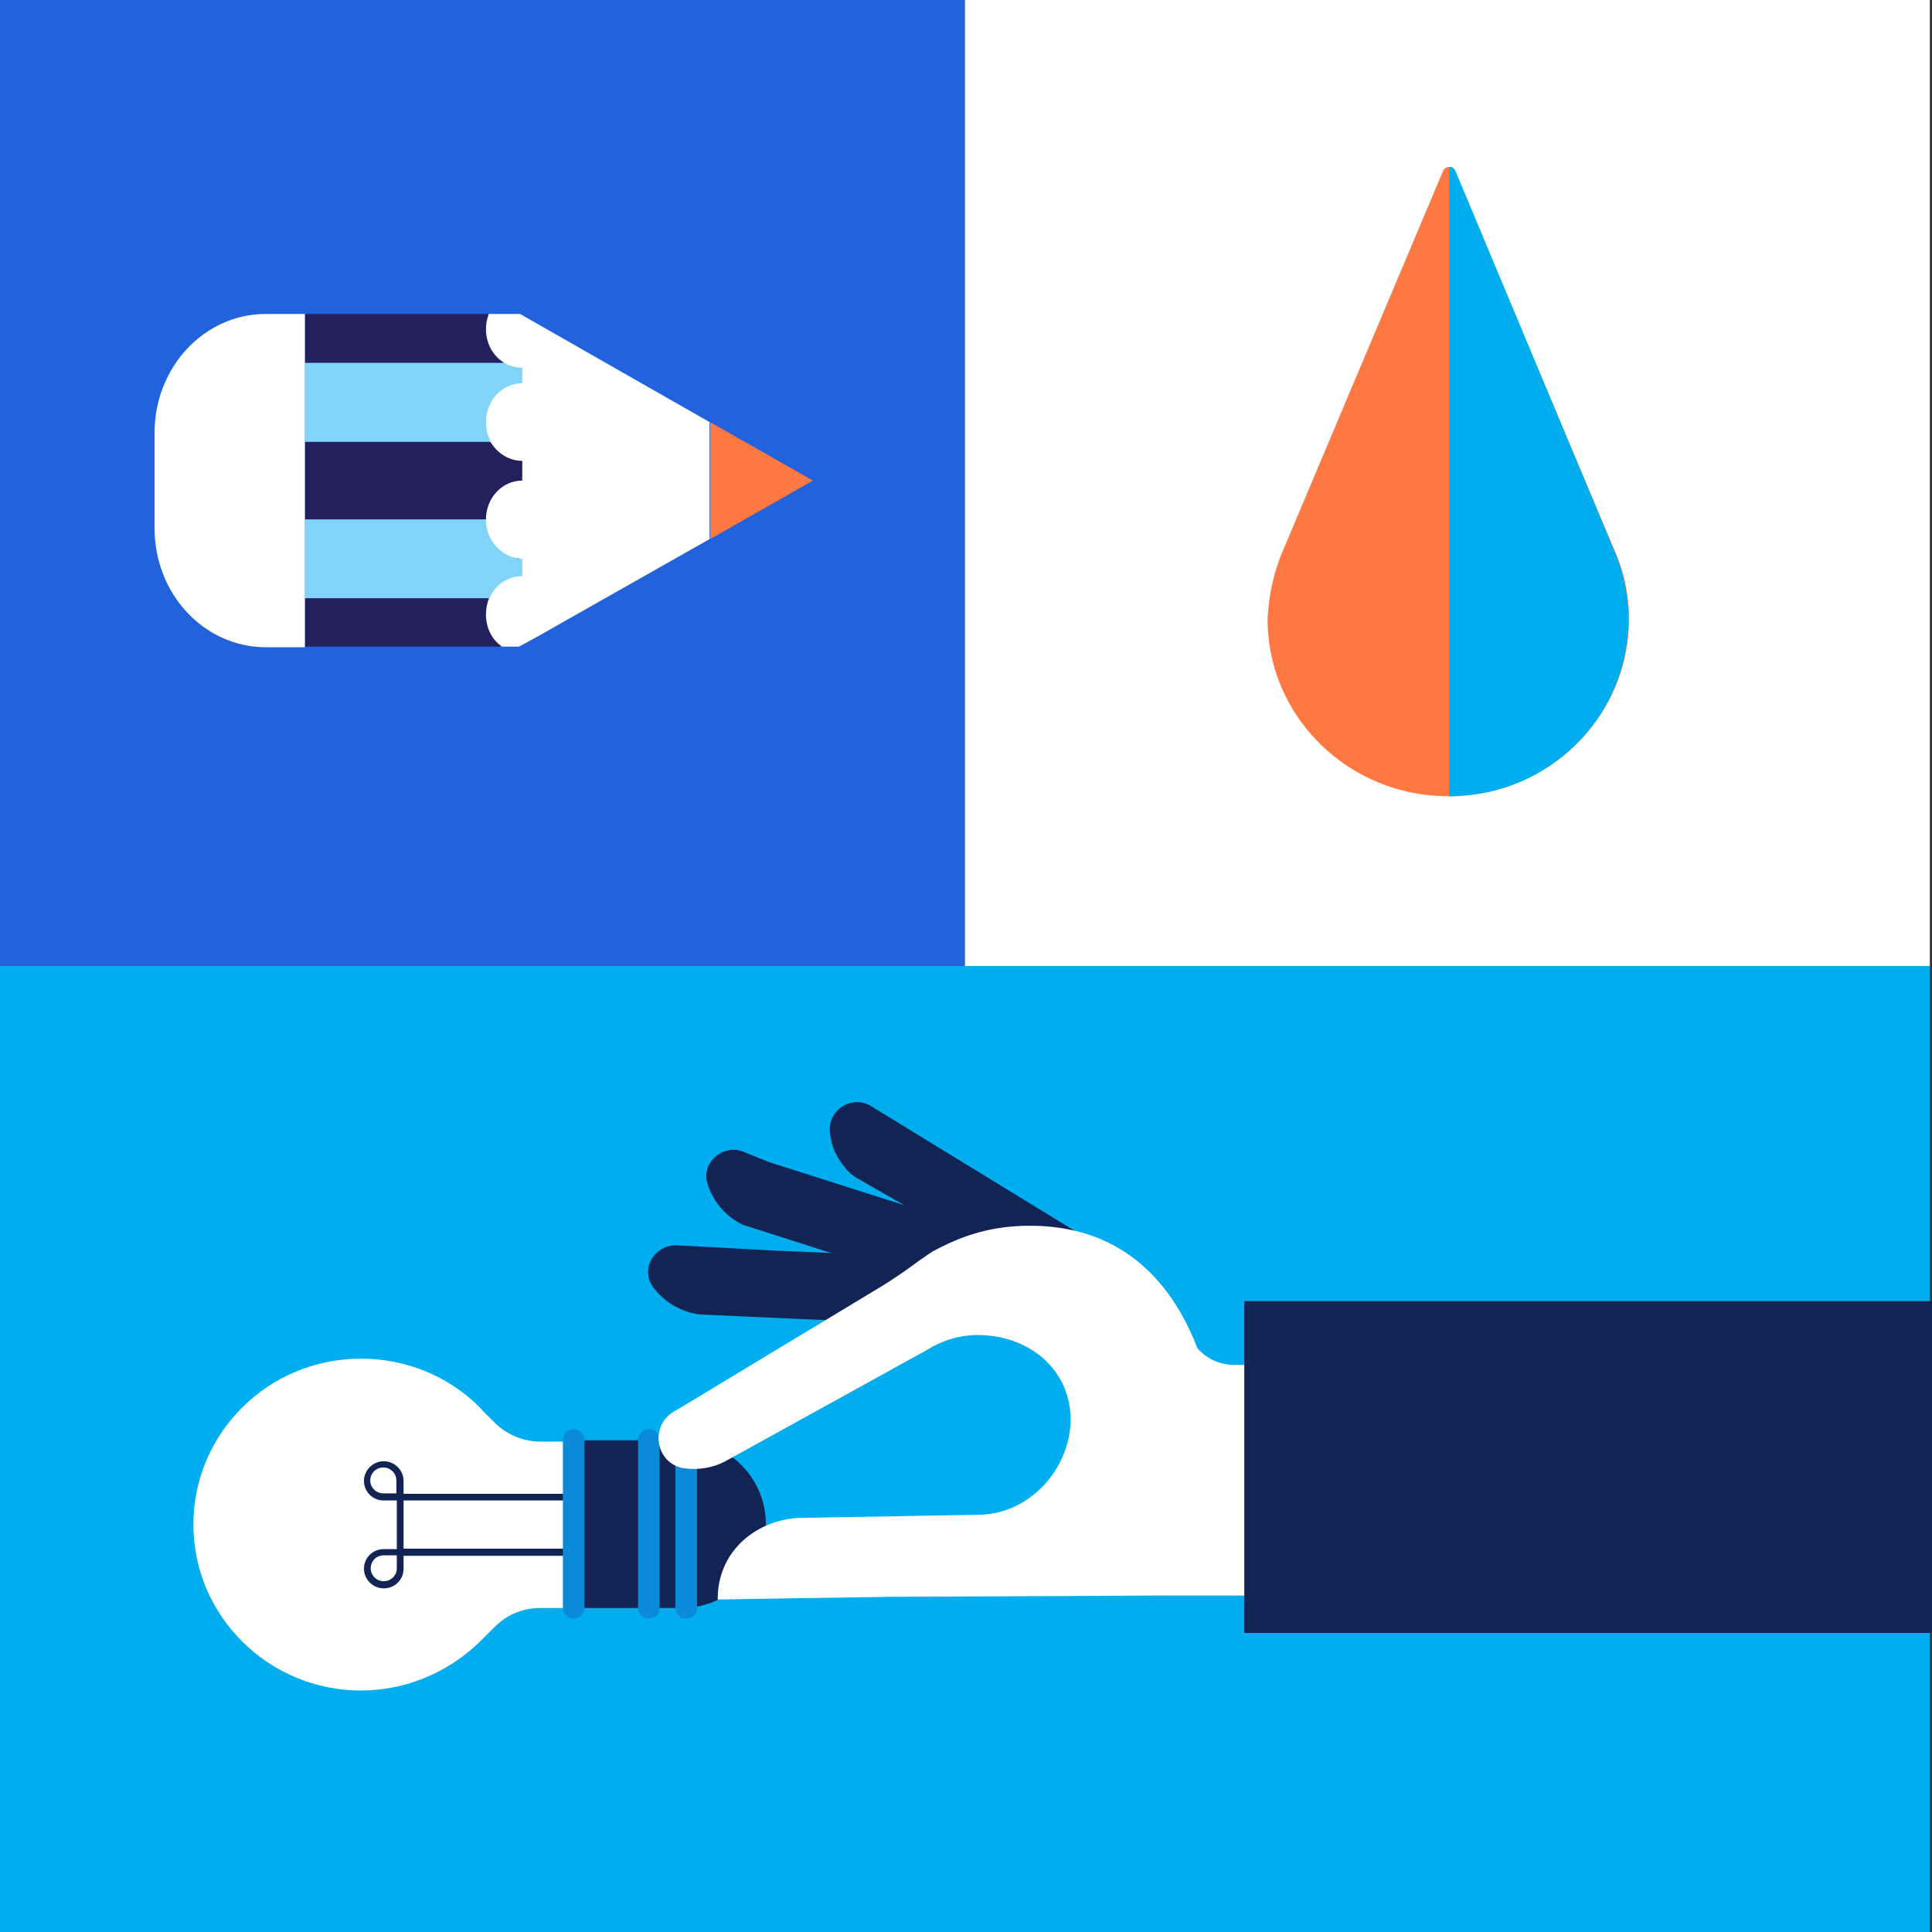
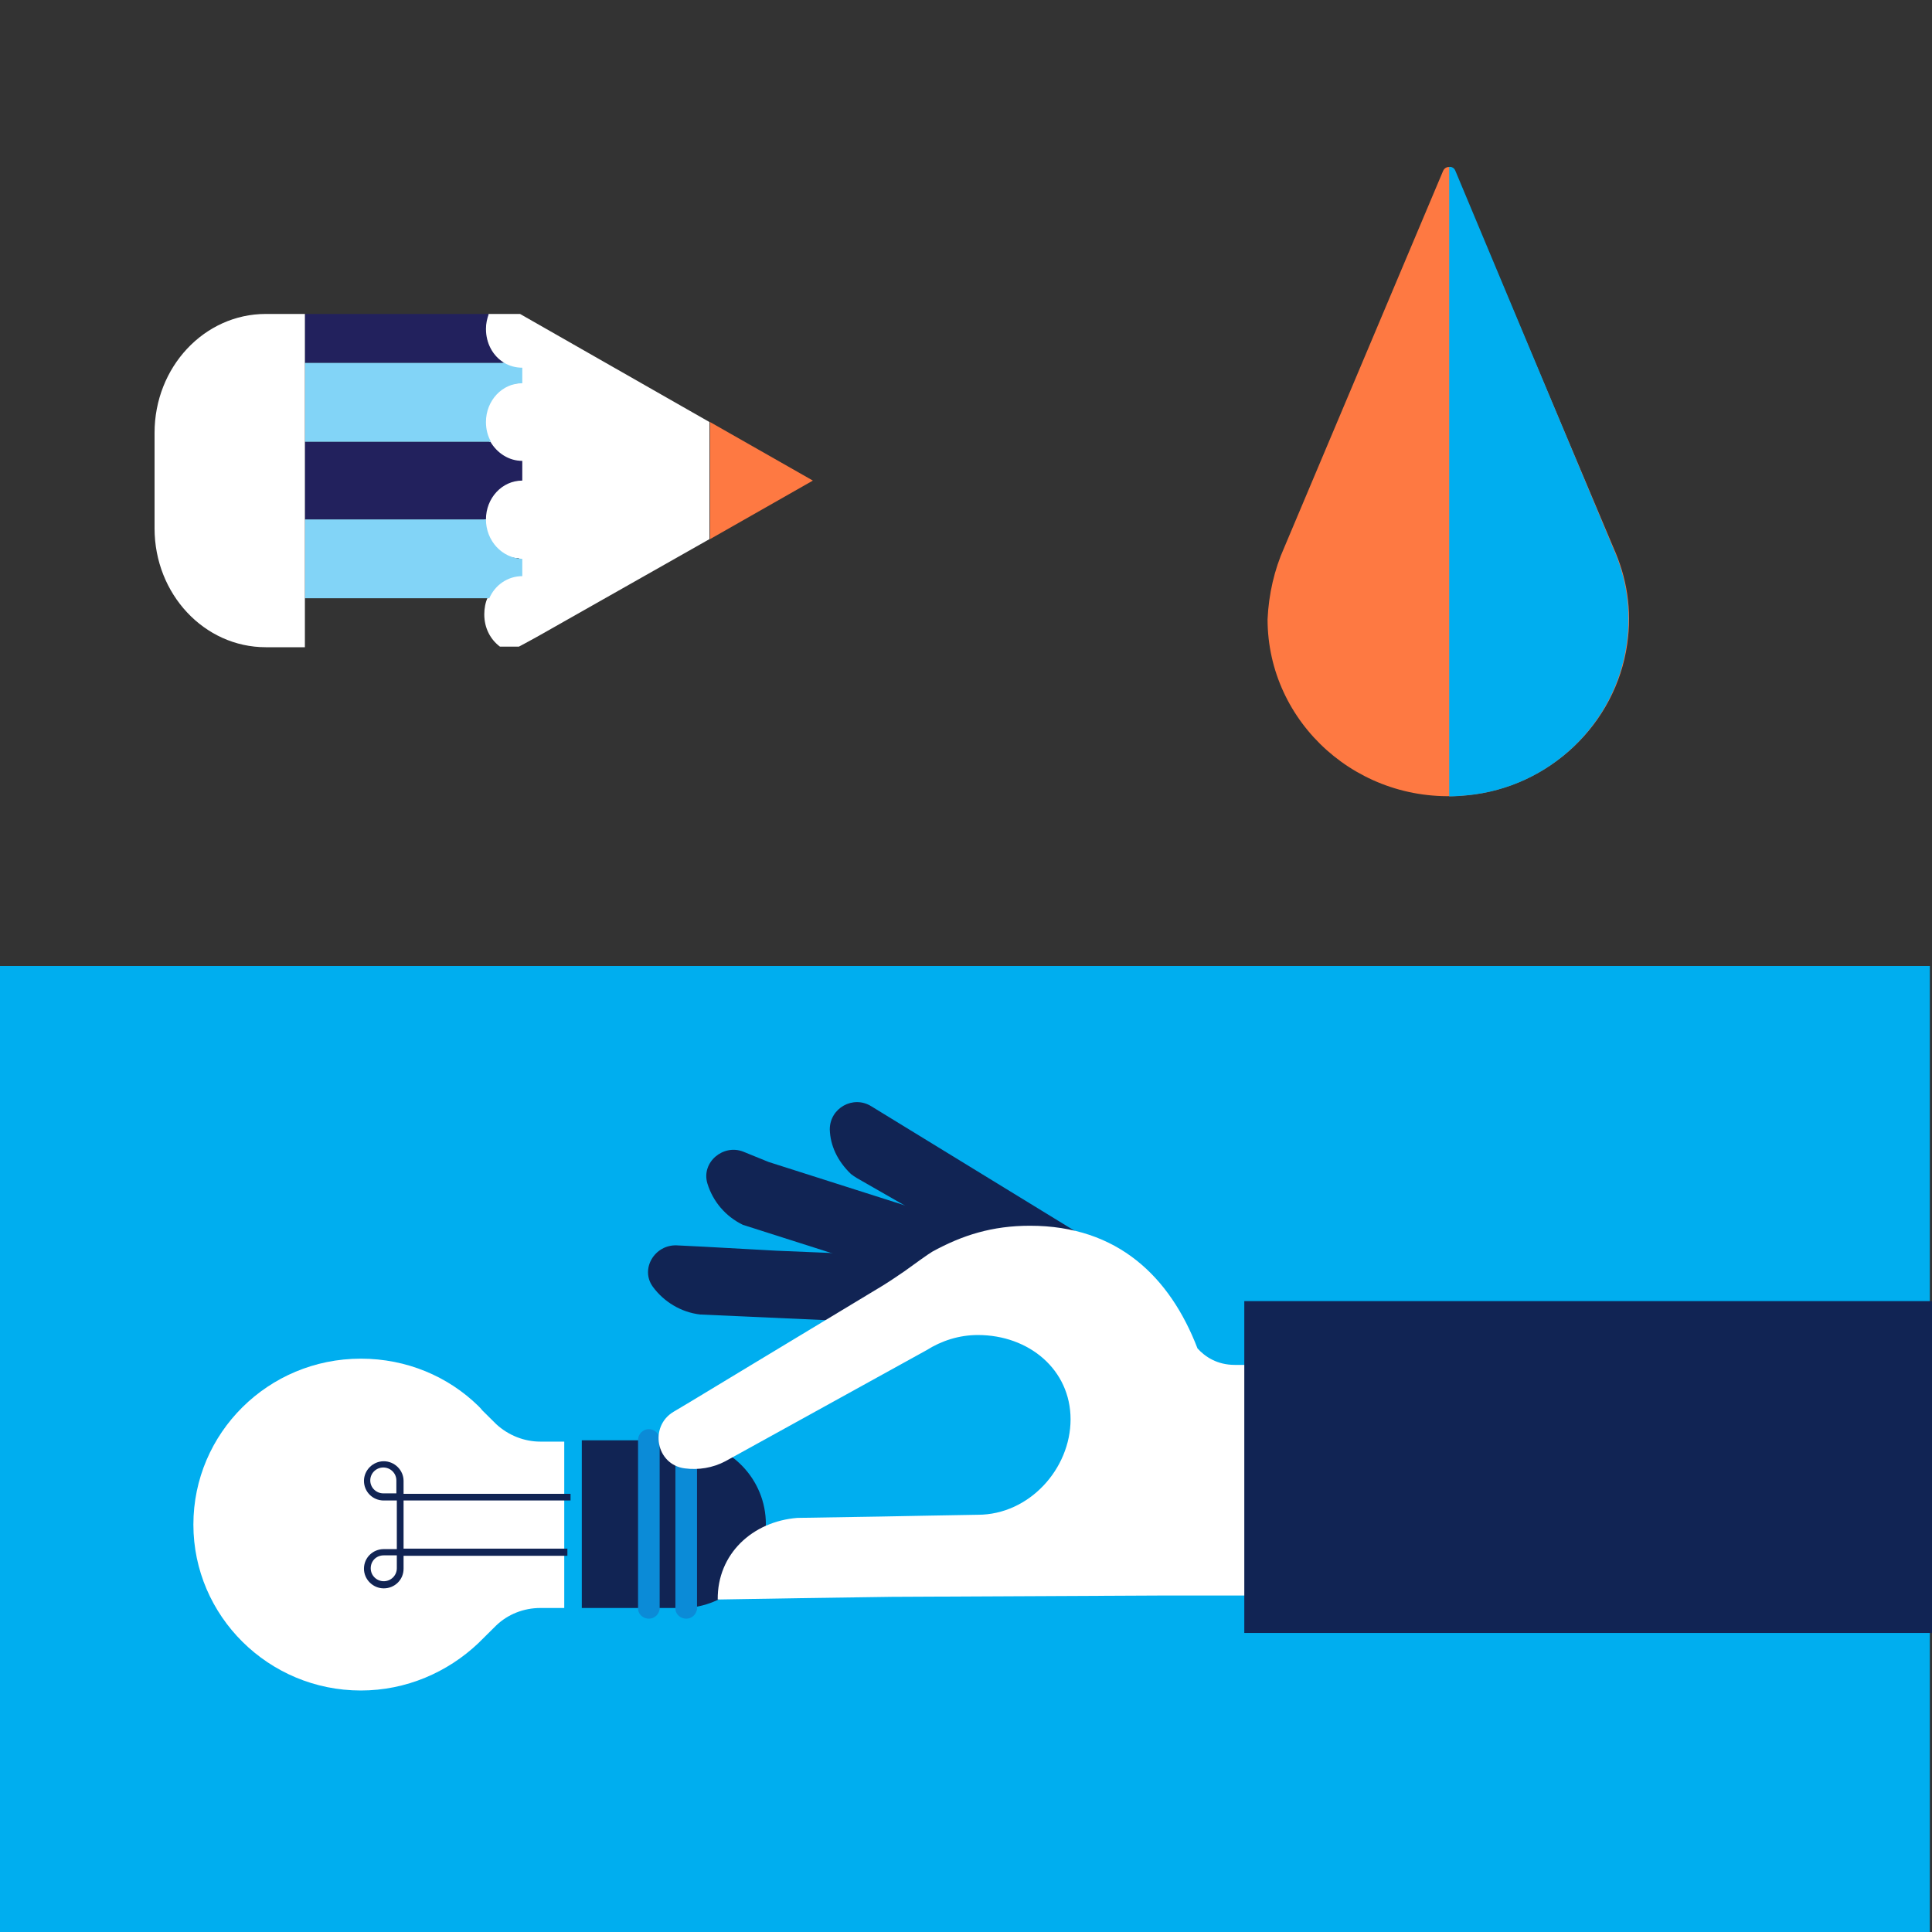
<svg xmlns="http://www.w3.org/2000/svg" width="400" height="400" viewBox="0 0 400 400" fill="none">
  <rect x="0" y="0" width="400" height="400" fill="#333333" stroke="none" />
-   <rect width="199.778" height="200" fill="#2262DD" />
-   <rect x="199.778" width="199.778" height="200" fill="white" />
  <path fill-rule="evenodd" clip-rule="evenodd" d="M199.778 200H0V400H199.778H399.556V200H199.778Z" fill="#00AEEF" />
  <path d="M120.455 332.916H142.073C151.298 332.362 158.566 324.79 158.566 315.556C158.566 306.321 151.298 298.749 142.073 298.195H120.455V332.916V332.916Z" fill="#112454" />
  <path d="M99.023 291.084C92.78 284.989 84.207 281.296 74.703 281.296C55.508 281.296 40.039 296.717 40.039 315.648C40.039 334.578 55.601 350 74.703 350C84.114 350 92.687 346.214 99.023 340.211L102.751 336.518C105.173 334.209 108.435 332.916 111.882 332.916H116.821L116.821 298.472H111.882C108.528 298.472 105.267 297.179 102.751 294.87L99.862 292.008C99.582 291.638 99.303 291.361 99.023 291.084Z" fill="white" />
  <path d="M118.125 309.184V310.661H83.555V320.634H117.473V322.112H83.555V324.79C83.555 327.099 81.691 328.853 79.455 328.853C77.219 328.853 75.355 327.006 75.355 324.79C75.355 322.481 77.219 320.727 79.455 320.727H82.157V310.661H79.455C77.125 310.661 75.355 308.814 75.355 306.598C75.355 304.382 77.219 302.535 79.455 302.535C81.691 302.535 83.555 304.382 83.555 306.598V309.276H118.125V309.184ZM82.064 309.184V306.506C82.064 305.028 80.853 303.828 79.362 303.828C77.871 303.828 76.659 305.028 76.659 306.506C76.659 307.983 77.871 309.184 79.362 309.184H82.064ZM76.753 324.698C76.753 326.175 77.964 327.376 79.455 327.376C80.946 327.376 82.157 326.175 82.157 324.698V322.02H79.455C77.871 322.02 76.753 323.22 76.753 324.698Z" fill="#112454" />
-   <path d="M116.542 298.102V333.193C116.635 334.301 117.66 335.132 118.778 335.132C119.896 335.132 120.828 334.301 121.014 333.193V298.102C121.014 296.902 119.989 295.886 118.778 295.886C117.474 295.886 116.542 296.902 116.542 298.102Z" fill="#0B8BD7" />
  <path d="M132.103 298.102V333.193C132.196 334.301 133.221 335.132 134.339 335.132C135.457 335.132 136.389 334.301 136.575 333.193V298.102C136.575 296.902 135.551 295.886 134.339 295.886C133.128 295.886 132.103 296.902 132.103 298.102Z" fill="#0B8BD7" />
  <path d="M139.837 298.102V333.193C139.93 334.301 140.955 335.132 142.073 335.132C143.191 335.132 144.123 334.301 144.31 333.193V298.102C144.31 296.902 143.285 295.886 142.073 295.886C140.862 295.886 139.837 296.902 139.837 298.102Z" fill="#0B8BD7" />
  <path d="M135.178 266.428C132.475 262.734 135.55 257.656 140.116 257.84L145.707 258.117L160.803 258.948L207.487 260.888L206.741 274.924L144.962 272.154C140.955 271.692 137.414 269.476 135.178 266.428Z" fill="#112454" />
  <path d="M153.907 238.448L159.125 240.572L217.364 259.133L212.053 272.154L153.814 253.592C150.18 251.838 147.571 248.698 146.453 245.004C145.148 240.664 149.714 236.786 153.907 238.448Z" fill="#112454" />
  <path d="M180.371 229.029L236 263.104L228.639 273.262L177.389 243.896C176.923 243.619 176.55 243.342 176.178 243.065C173.382 240.387 171.891 237.155 171.798 233.831C171.798 229.398 176.644 226.72 180.371 229.029Z" fill="#112454" />
  <path d="M213.264 253.777C205.437 253.777 199.287 255.716 193.044 259.133C192.391 259.502 189.41 261.626 187.266 263.196C185.776 264.212 184.285 265.228 182.794 266.151L155.864 282.404L142.726 290.345L139.464 292.285C134.339 295.332 135.83 303.274 141.794 304.012C144.589 304.382 147.571 303.92 150.18 302.535L191.832 279.541C194.907 277.602 198.541 276.401 202.455 276.401C213.078 276.401 221.65 283.604 221.65 293.854C221.65 304.105 213.078 313.616 202.455 313.616C201.523 313.616 182.235 313.986 182.235 313.986L165.089 314.263C155.771 315.001 148.503 321.742 148.596 331.162L165.369 330.885L184.564 330.608L241.684 330.331H268.148V282.588H255.662C252.028 282.588 249.512 280.926 247.928 279.172C242.244 264.397 231.434 253.777 213.264 253.777Z" fill="white" />
  <path d="M257.619 269.383V338.088H400V269.383H257.619Z" fill="#112454" />
  <path d="M265.847 113.456L298.783 35.371C299.253 34.31 300.665 34.31 301.135 35.371L334.071 113.456C336.776 119.472 337.952 126.195 336.894 133.39C334.541 149.904 320.779 162.996 303.723 164.648C281.374 166.889 262.436 149.668 262.436 128.2C262.671 123.01 263.847 117.938 265.847 113.456Z" fill="#FE7942" />
  <path d="M300.156 34.545C300.623 34.545 301.089 34.781 301.323 35.371L333.98 113.456C336.663 119.472 337.829 126.195 336.779 133.39C334.447 149.904 320.801 162.996 303.889 164.648C302.606 164.766 301.323 164.884 300.04 164.884V34.545H300.156Z" fill="#00AEEF" />
  <path d="M107.67 65H101.075C100.727 65.989 100.496 66.978 100.496 68.091C100.496 71.059 102 73.656 104.083 75.14C105.124 75.758 106.281 76.253 107.554 76.253V79.344C103.62 79.344 100.38 82.93 100.38 87.382C100.38 88.866 100.727 90.226 101.306 91.462C102.579 93.812 104.777 95.419 107.438 95.419V99.5C103.504 99.5 100.265 103.086 100.265 107.538C100.265 111.989 103.504 115.575 107.438 115.575V119.161C104.546 119.161 102.116 121.016 100.959 123.737C100.496 124.726 100.265 125.962 100.265 127.199C100.265 130.043 101.537 132.392 103.504 133.876H107.438L108.595 133.258C111.141 131.898 114.149 130.167 114.149 130.167L146.893 111.618V87.382L107.67 65Z" fill="white" />
  <path d="M168.298 99.5L147.009 87.382V111.618L168.298 99.5Z" fill="#FE7942" />
  <path d="M100.612 68.091C100.612 66.978 100.843 65.989 101.19 65H63.124V75.14H104.43C102.116 73.78 100.612 71.183 100.612 68.091Z" fill="#22215D" />
  <path d="M101.537 91.462H63.124V107.538H100.612C100.612 103.086 103.967 99.5 108.133 99.5V95.419C105.356 95.419 102.926 93.812 101.537 91.462Z" fill="#22215D" />
-   <path d="M100.612 127.199C100.612 125.962 100.843 124.849 101.306 123.736H63.124V133.876H103.967C101.885 132.516 100.612 130.043 100.612 127.199Z" fill="#22215D" />
  <path d="M100.612 107.538H63.124V123.86H101.306C102.463 121.14 105.124 119.285 108.133 119.285V115.699C103.967 115.575 100.612 111.989 100.612 107.538Z" fill="#82D4F7" />
  <path d="M104.43 75.14H63.124V91.462H101.653C100.959 90.226 100.612 88.865 100.612 87.382C100.612 82.93 103.967 79.344 108.133 79.344V76.129C106.744 76.129 105.471 75.758 104.43 75.14Z" fill="#82D4F7" />
  <path d="M63.124 65H55.025C42.297 65 32 76.005 32 89.608V109.392C32 122.995 42.297 134 55.025 134H63.124V123.86V107.538V91.462V75.14V65Z" fill="white" />
</svg>